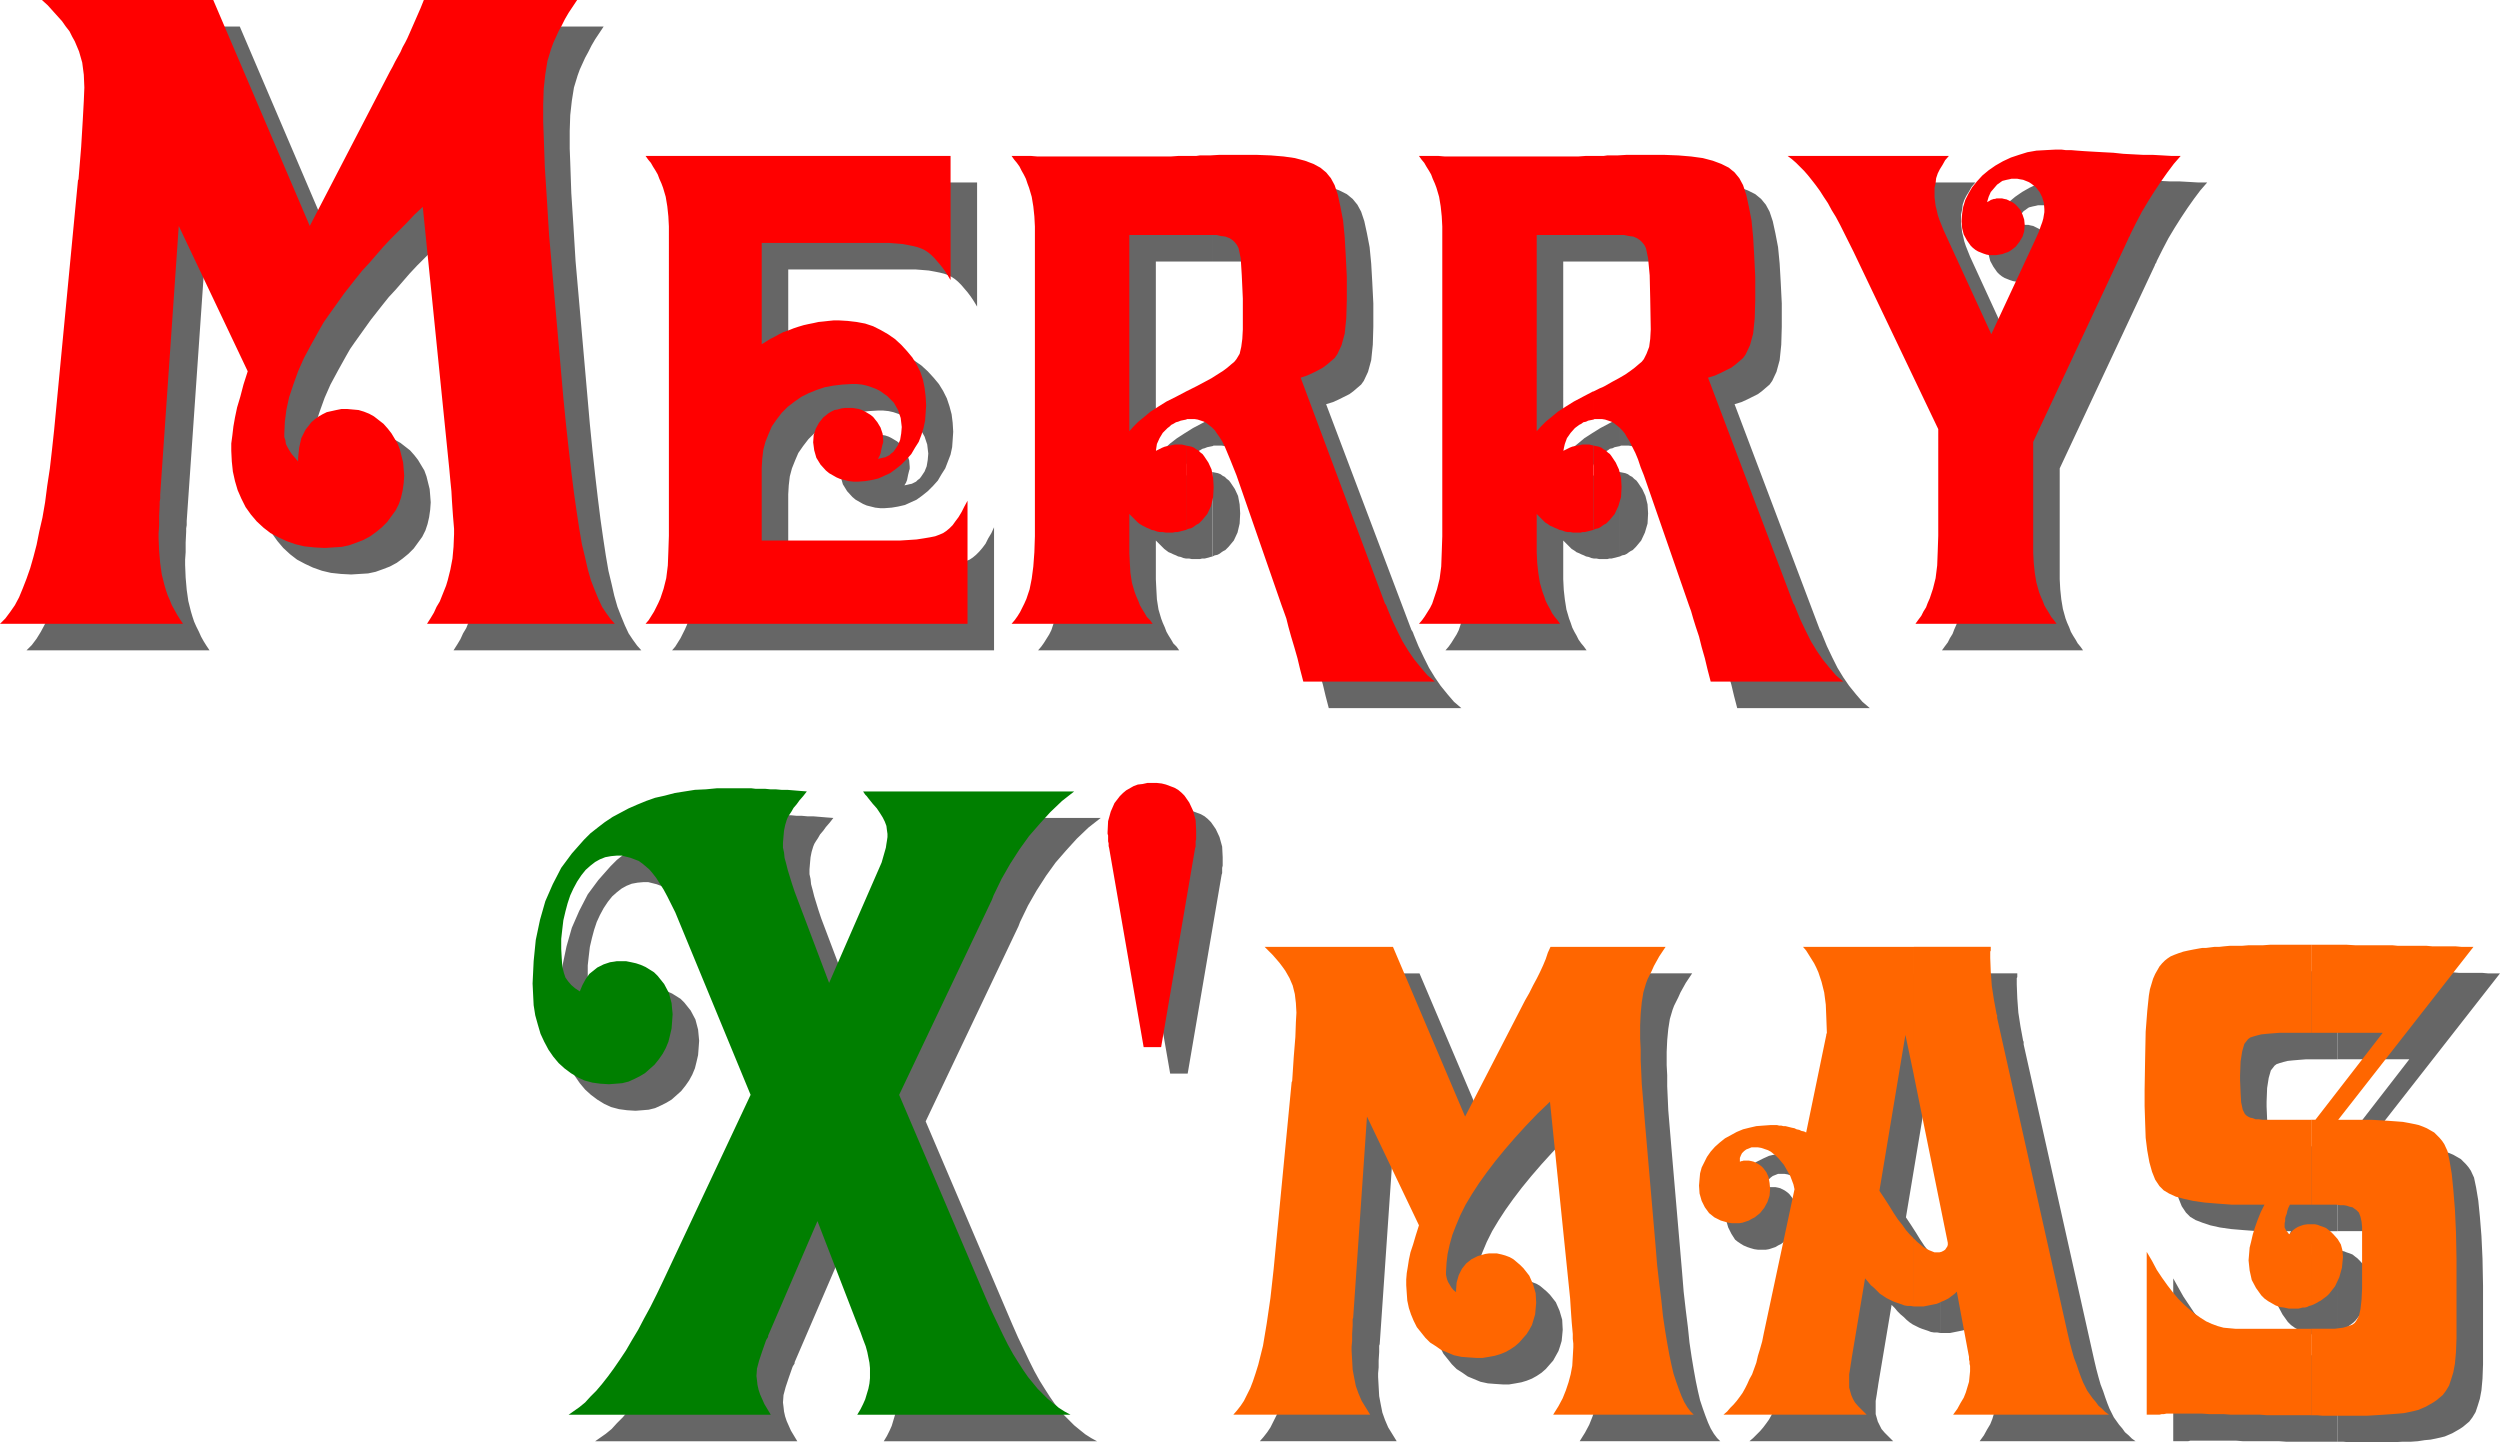
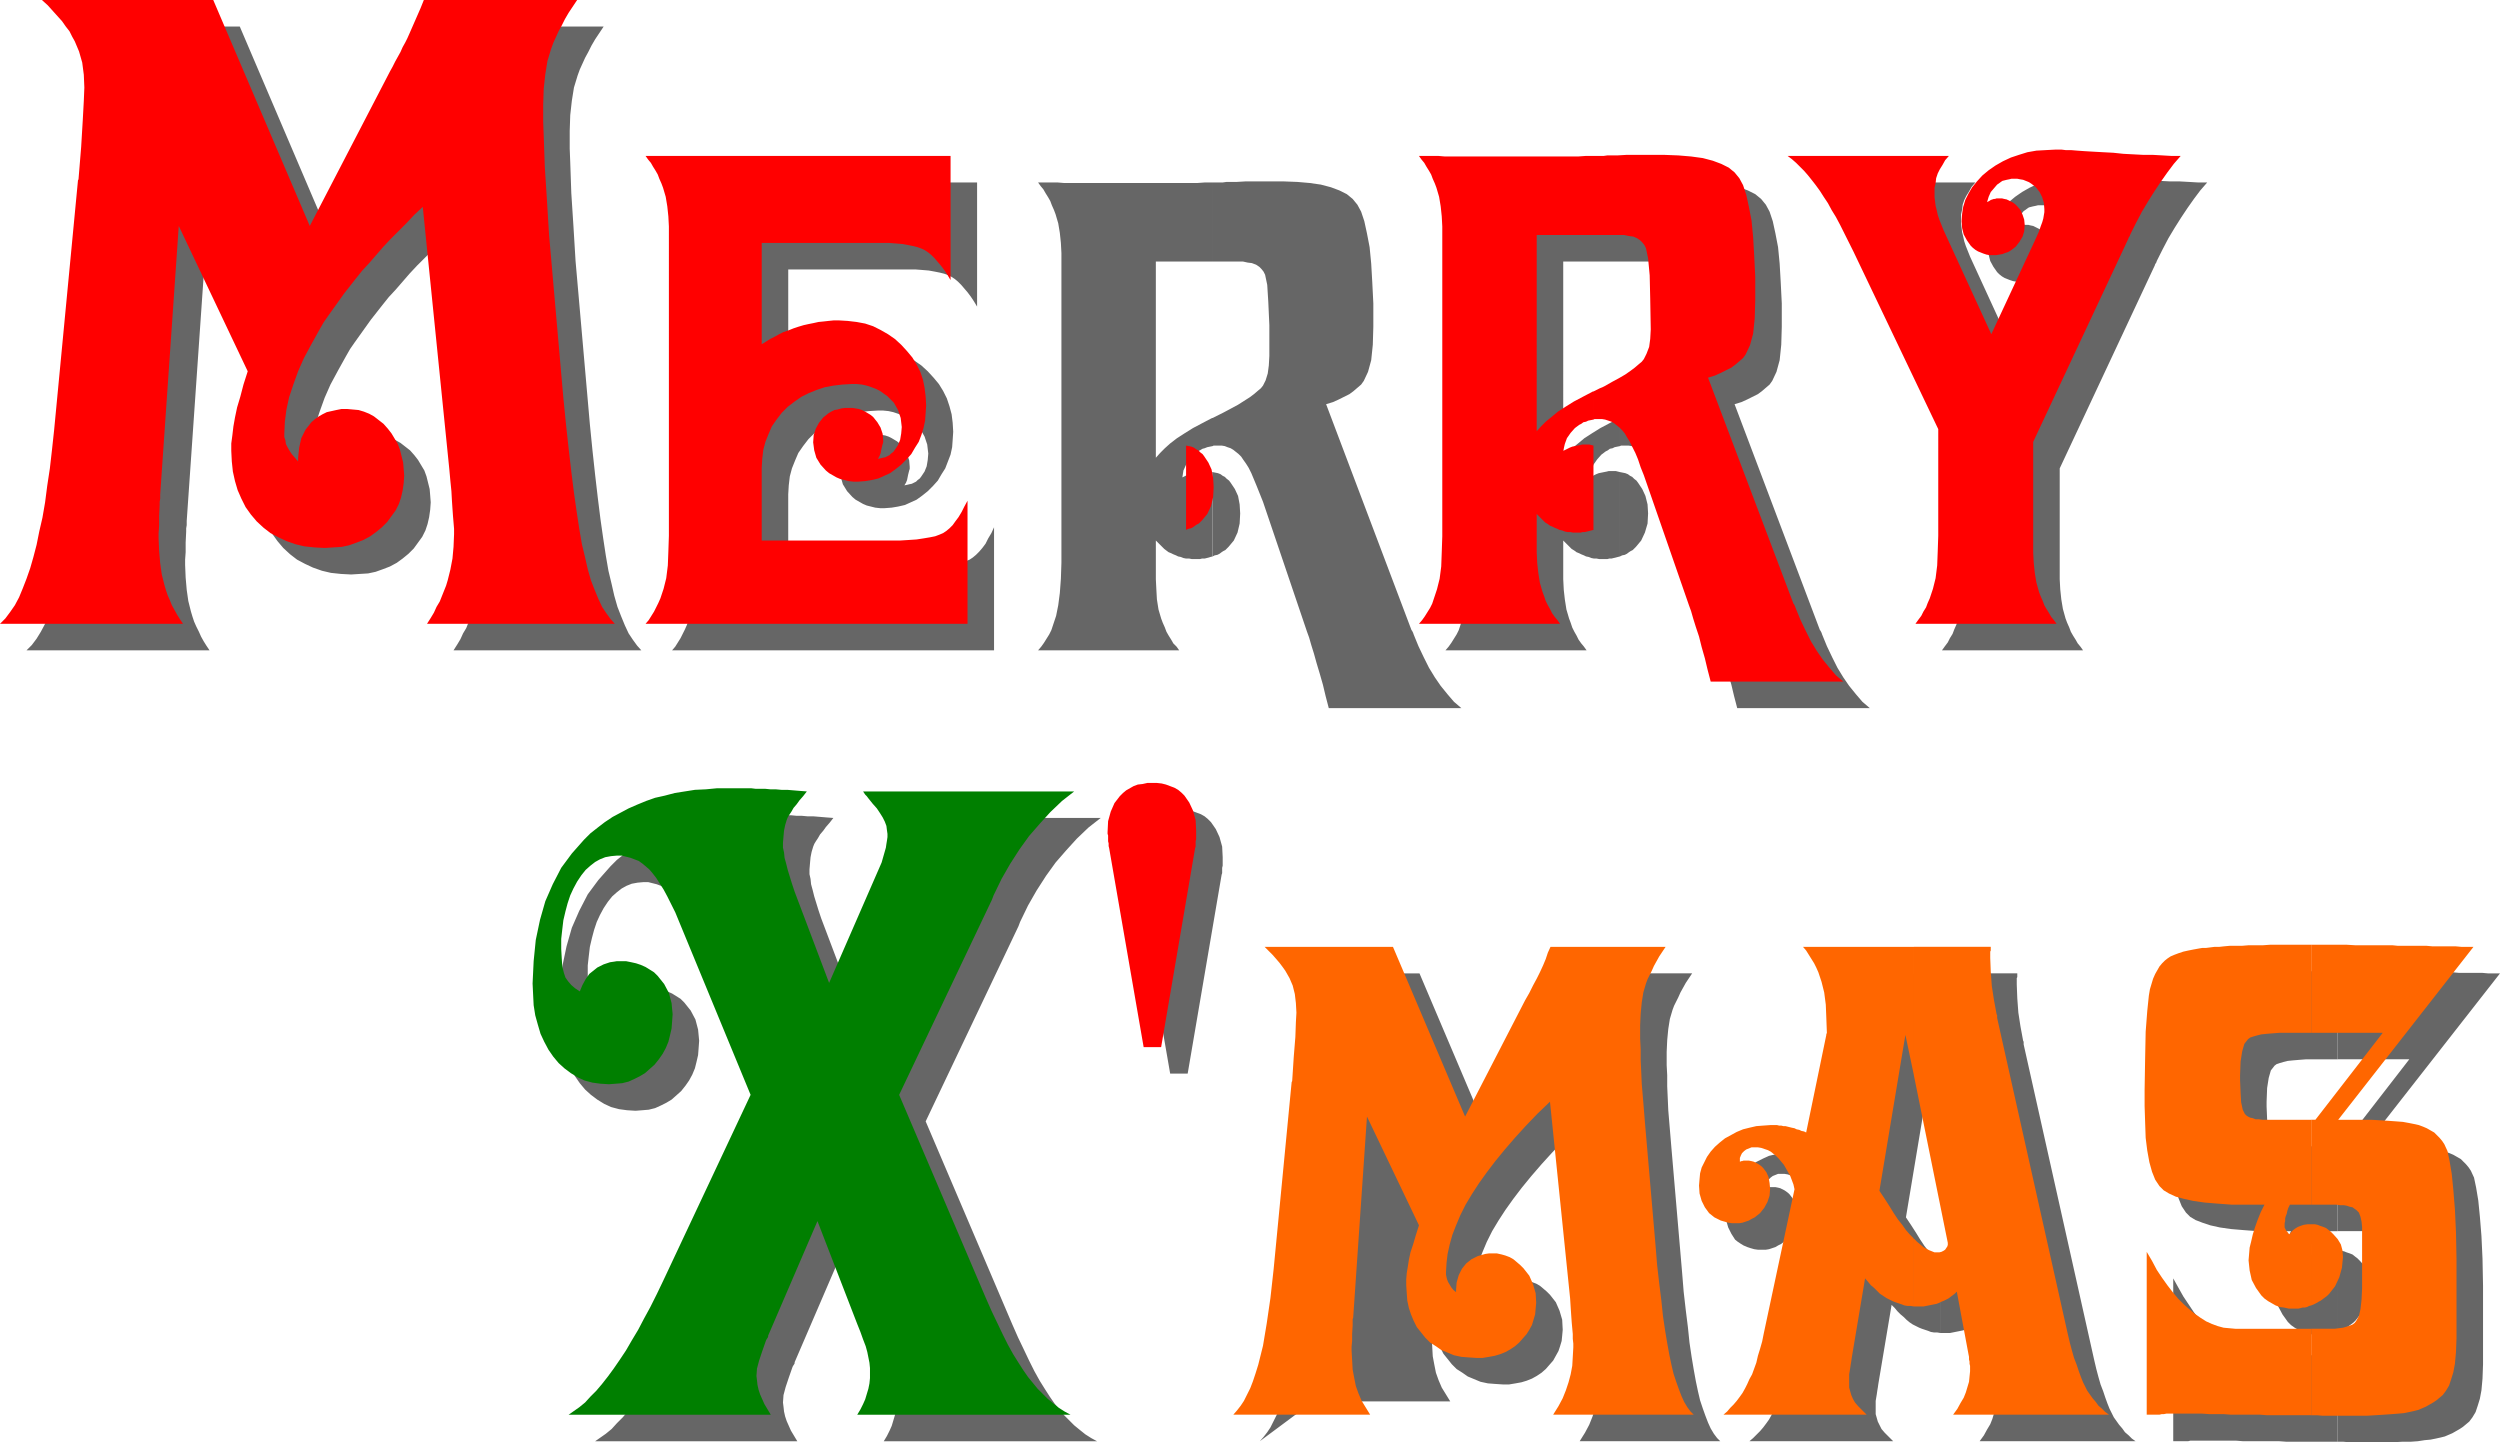
<svg xmlns="http://www.w3.org/2000/svg" width="4.713in" height="2.719in" fill-rule="evenodd" stroke-linecap="round" preserveAspectRatio="none" viewBox="0 0 4713 2719">
  <style>.pen1{stroke:none}.brush2{fill:#666}.brush3{fill:red}.brush5{fill:#f60}</style>
-   <path d="m1122 2717 10-7 10-7 11-9 10-11 11-11 11-13 11-14 11-15 11-16 12-18 11-19 12-20 11-21 12-22 12-23 12-25 165-352-135-327-7-17-8-16-7-14-7-13-7-11-7-11-7-9-6-7-7-6-6-5-7-5-8-3-8-3-8-2-8-2h-9l-11 1-11 2-10 4-9 5-9 7-9 8-8 10-8 12-7 13-6 13-5 15-4 15-4 17-2 17-2 18v19l1 18 1 15 3 12 3 9 5 7 6 7 7 6 9 6 5-12 6-11 7-10 10-8 5-4 6-3 6-3 6-2 6-2 7-1 6-1h17l10 2 9 2 9 3 9 4 8 5 8 5 7 7 12 15 9 17 5 19 2 21-1 14-1 13-3 13-3 12-5 12-6 11-7 10-8 10-9 8-9 8-10 6-10 5-11 5-12 3-12 1-13 1-16-1-15-2-15-4-13-6-13-8-12-9-11-10-10-12-9-13-8-15-7-15-5-17-5-18-3-19-1-20-1-21 2-42 4-40 8-38 10-35 14-32 16-31 20-27 23-26 12-12 14-11 13-10 15-10 15-8 15-8 16-7 17-7 17-6 18-4 19-5 19-3 19-3 21-1 21-2h64l8 1h18l10 1h10l11 1h11l12 1 12 1 13 1-7 9-7 8-5 7-6 7-4 7-4 6-3 5-2 5-3 10-2 10-1 11-1 12v9l2 9 1 10 3 11 3 12 4 13 4 13 5 15 65 172 99-227 2-7 2-7 2-7 2-7 1-7 1-6 1-7v-6l-1-7-1-8-3-8-4-8-5-8-6-9-8-9-8-10-3-4-3-3-2-3-2-3h398l-23 18-22 21-20 22-20 23-18 25-18 28-16 28-15 31-3 8-175 368 163 382 11 25 11 23 10 21 10 20 10 18 10 16 9 14 9 13 9 11 9 11 10 10 9 9 11 9 10 8 11 7 11 6h-402l6-10 5-10 4-9 3-10 3-10 2-10 1-10v-19l-1-10-2-10-2-10-3-11-5-13-5-14-6-15-75-194-93 216v2l-1 2-2 3-1 2-7 20-6 18-4 15-1 14 1 8 1 9 2 9 3 9 4 9 4 9 6 10 6 10h-381zm1117-693h-33l-65-375-1-4v-5l-1-4v-11l-1-3v-3l1-21 5-18 7-16 10-13 6-6 6-5 7-4 7-4 8-3 9-1 9-2h18l9 1 8 2 8 3 8 3 7 4 6 5 6 6 9 13 7 15 5 18 1 20v16l-1 4v10l-1 3-64 375zm136 693 7-8 7-9 6-9 6-12 6-12 5-13 5-15 5-16 9-36 7-42 7-48 6-54 33-353 1-2 3-46 3-37 1-28 1-18-1-18-2-17-4-16-6-14-4-7-4-7-5-7-5-8-6-7-7-8-7-7-8-8h242l136 320 113-219 8-14 7-14 7-13 6-12 6-13 5-12 4-12 5-11h217l-6 9-6 9-5 9-5 9-4 9-4 8-4 8-3 8-5 17-3 19-2 21-1 22v25l1 19v21l1 22 1 23 2 24 2 24 2 24 20 233 3 37 4 35 4 32 3 29 4 27 4 24 4 22 4 19 4 17 5 15 5 14 5 13 5 11 6 10 6 8 6 6h-265l10-16 8-15 6-15 5-15 4-15 3-16 1-17 1-18v-7l-1-9v-9l-1-11-1-11-1-14-1-15-1-16-38-371-24 23-22 23-20 22-19 22-18 22-16 21-15 21-13 20-12 20-10 20-8 19-7 18-5 18-4 18-2 17-1 17v5l1 5 1 4 2 5 3 5 3 5 4 5 5 5v-5l1-14 4-14 6-12 8-10 5-4 5-4 6-3 6-3 7-2 7-2 7-1h15l9 2 7 2 8 3 7 4 6 5 7 6 6 6 11 14 7 16 5 17 1 19-1 11-1 10-3 10-3 9-5 9-5 9-7 8-7 8-8 7-9 6-9 5-10 4-10 3-11 2-12 2h-12l-15-1-13-1-14-3-12-5-12-5-10-7-11-7-9-9-8-10-8-10-6-12-5-12-4-12-3-14-1-14-1-15v-11l1-12 2-12 2-13 3-14 5-15 5-17 6-19-98-205-26 379-1 3v12l-1 16v13l-1 11v7l1 18 1 18 3 16 3 15 5 14 6 14 8 13 8 13h-258zm1283-332v128h18l5-1 5-1 5-1 5-1 5-1 5-2 4-2 5-2 4-2 4-2 4-3 4-3 4-3 4-4 22 117 1 6v5l1 4v4l1 4v10l-1 10-1 10-3 10-3 10-4 10-6 10-6 11-8 11h294l-7-5-6-6-7-6-5-7-6-7-5-7-5-7-4-8-4-8-4-10-4-11-4-12-5-13-4-14-4-15-4-17-133-595v-5l-1-2-5-27-4-26-2-27-1-26v-12l1-2v-7h-145v242l64 316v4l-1 3-2 3-2 3-3 2-4 2-4 1h-9l-5-2-5-2-6-3-5-3-6-5-6-5-6-6zm0-308v-242h-209l6 7 5 8 5 8 5 8 4 8 4 9 3 9 3 9 5 20 3 23 1 25 1 27v2l-1 1v2l-38 184-4-2-5-1-4-2-5-1-4-2-5-1-4-1-4-1-4-1h-4l-4-1h-4l-4-1h-12l-14 1-13 1-13 3-13 3-11 5-12 6-11 6-10 8-9 8-7 9-7 10-5 10-5 10-3 11-1 11-1 12 1 15 4 14 6 12 7 11 5 4 6 4 5 3 7 3 6 2 7 2 7 1h15l6-1 6-2 6-2 5-3 6-3 5-4 5-4 8-10 6-11 4-12 1-14-1-11-2-10-4-9-6-8-3-3-4-3-3-2-4-2-4-2-4-1-5-1h-10l-3 1h-2l-1 1h-1v-7l2-5 2-4 4-4 4-3 5-2 5-2h12l6 1 6 2 6 2 6 3 5 4 5 4 5 5 5 6 5 6 4 7 4 7 4 7 3 8 3 8 2 9-58 272-3 15-4 14-4 13-3 13-4 11-4 11-5 9-4 9-4 8-5 9-5 7-6 8-6 7-6 6-7 7-7 6h271l-8-8-8-8-6-7-4-8-3-6-2-7-2-7v-25l1-6 1-6 1-7 1-6 1-7 25-149 6 6 5 6 6 6 6 5 5 5 6 5 6 4 6 3 6 3 5 2 6 2 6 2 5 2 6 1h6l6 1v-128h-1v-1l-7-7-7-8-7-10-8-10-8-12-8-13-9-14-10-15 49-294 16 76zm749 478v163h11l11 1h82l17-1h16l14-1 13-2 11-1 10-2 9-2 8-2 7-3 7-3 7-4 7-4 6-4 6-5 6-5 6-8 6-10 4-12 4-13 3-16 2-22 1-27v-148l-1-51-2-43-3-37-3-30-4-24-4-19-6-13-4-6-5-6-5-5-5-5-7-4-7-4-7-3-8-3-9-2-10-2-11-2-13-1-14-1-16-1-17-1h-62l255-326h-23l-11-1h-44l-11-1h-54l-10-1h-70l-17-1h-66v166h135l-127 164h-8v160h47l7 1h7l6 1 6 2 5 1 4 3 3 2 5 5 3 8 2 9 1 10v116l-1 21-2 18-3 13-5 9-3 4-4 3-5 2-6 2-7 2-8 1-8 1h-44z" class="pen1 brush2" />
+   <path d="m1122 2717 10-7 10-7 11-9 10-11 11-11 11-13 11-14 11-15 11-16 12-18 11-19 12-20 11-21 12-22 12-23 12-25 165-352-135-327-7-17-8-16-7-14-7-13-7-11-7-11-7-9-6-7-7-6-6-5-7-5-8-3-8-3-8-2-8-2h-9l-11 1-11 2-10 4-9 5-9 7-9 8-8 10-8 12-7 13-6 13-5 15-4 15-4 17-2 17-2 18v19l1 18 1 15 3 12 3 9 5 7 6 7 7 6 9 6 5-12 6-11 7-10 10-8 5-4 6-3 6-3 6-2 6-2 7-1 6-1h17l10 2 9 2 9 3 9 4 8 5 8 5 7 7 12 15 9 17 5 19 2 21-1 14-1 13-3 13-3 12-5 12-6 11-7 10-8 10-9 8-9 8-10 6-10 5-11 5-12 3-12 1-13 1-16-1-15-2-15-4-13-6-13-8-12-9-11-10-10-12-9-13-8-15-7-15-5-17-5-18-3-19-1-20-1-21 2-42 4-40 8-38 10-35 14-32 16-31 20-27 23-26 12-12 14-11 13-10 15-10 15-8 15-8 16-7 17-7 17-6 18-4 19-5 19-3 19-3 21-1 21-2h64l8 1h18l10 1h10l11 1h11l12 1 12 1 13 1-7 9-7 8-5 7-6 7-4 7-4 6-3 5-2 5-3 10-2 10-1 11-1 12v9l2 9 1 10 3 11 3 12 4 13 4 13 5 15 65 172 99-227 2-7 2-7 2-7 2-7 1-7 1-6 1-7v-6l-1-7-1-8-3-8-4-8-5-8-6-9-8-9-8-10-3-4-3-3-2-3-2-3h398l-23 18-22 21-20 22-20 23-18 25-18 28-16 28-15 31-3 8-175 368 163 382 11 25 11 23 10 21 10 20 10 18 10 16 9 14 9 13 9 11 9 11 10 10 9 9 11 9 10 8 11 7 11 6h-402l6-10 5-10 4-9 3-10 3-10 2-10 1-10v-19l-1-10-2-10-2-10-3-11-5-13-5-14-6-15-75-194-93 216v2l-1 2-2 3-1 2-7 20-6 18-4 15-1 14 1 8 1 9 2 9 3 9 4 9 4 9 6 10 6 10h-381zm1117-693h-33l-65-375-1-4v-5l-1-4v-11l-1-3v-3l1-21 5-18 7-16 10-13 6-6 6-5 7-4 7-4 8-3 9-1 9-2h18l9 1 8 2 8 3 8 3 7 4 6 5 6 6 9 13 7 15 5 18 1 20v16l-1 4v10l-1 3-64 375zm136 693 7-8 7-9 6-9 6-12 6-12 5-13 5-15 5-16 9-36 7-42 7-48 6-54 33-353 1-2 3-46 3-37 1-28 1-18-1-18-2-17-4-16-6-14-4-7-4-7-5-7-5-8-6-7-7-8-7-7-8-8h242l136 320 113-219 8-14 7-14 7-13 6-12 6-13 5-12 4-12 5-11h217l-6 9-6 9-5 9-5 9-4 9-4 8-4 8-3 8-5 17-3 19-2 21-1 22v25l1 19v21l1 22 1 23 2 24 2 24 2 24 20 233 3 37 4 35 4 32 3 29 4 27 4 24 4 22 4 19 4 17 5 15 5 14 5 13 5 11 6 10 6 8 6 6h-265l10-16 8-15 6-15 5-15 4-15 3-16 1-17 1-18v-7l-1-9v-9l-1-11-1-11-1-14-1-15-1-16-38-371-24 23-22 23-20 22-19 22-18 22-16 21-15 21-13 20-12 20-10 20-8 19-7 18-5 18-4 18-2 17-1 17v5l1 5 1 4 2 5 3 5 3 5 4 5 5 5v-5l1-14 4-14 6-12 8-10 5-4 5-4 6-3 6-3 7-2 7-2 7-1h15l9 2 7 2 8 3 7 4 6 5 7 6 6 6 11 14 7 16 5 17 1 19-1 11-1 10-3 10-3 9-5 9-5 9-7 8-7 8-8 7-9 6-9 5-10 4-10 3-11 2-12 2h-12l-15-1-13-1-14-3-12-5-12-5-10-7-11-7-9-9-8-10-8-10-6-12-5-12-4-12-3-14-1-14-1-15v-11v12l-1 16v13l-1 11v7l1 18 1 18 3 16 3 15 5 14 6 14 8 13 8 13h-258zm1283-332v128h18l5-1 5-1 5-1 5-1 5-1 5-2 4-2 5-2 4-2 4-2 4-3 4-3 4-3 4-4 22 117 1 6v5l1 4v4l1 4v10l-1 10-1 10-3 10-3 10-4 10-6 10-6 11-8 11h294l-7-5-6-6-7-6-5-7-6-7-5-7-5-7-4-8-4-8-4-10-4-11-4-12-5-13-4-14-4-15-4-17-133-595v-5l-1-2-5-27-4-26-2-27-1-26v-12l1-2v-7h-145v242l64 316v4l-1 3-2 3-2 3-3 2-4 2-4 1h-9l-5-2-5-2-6-3-5-3-6-5-6-5-6-6zm0-308v-242h-209l6 7 5 8 5 8 5 8 4 8 4 9 3 9 3 9 5 20 3 23 1 25 1 27v2l-1 1v2l-38 184-4-2-5-1-4-2-5-1-4-2-5-1-4-1-4-1-4-1h-4l-4-1h-4l-4-1h-12l-14 1-13 1-13 3-13 3-11 5-12 6-11 6-10 8-9 8-7 9-7 10-5 10-5 10-3 11-1 11-1 12 1 15 4 14 6 12 7 11 5 4 6 4 5 3 7 3 6 2 7 2 7 1h15l6-1 6-2 6-2 5-3 6-3 5-4 5-4 8-10 6-11 4-12 1-14-1-11-2-10-4-9-6-8-3-3-4-3-3-2-4-2-4-2-4-1-5-1h-10l-3 1h-2l-1 1h-1v-7l2-5 2-4 4-4 4-3 5-2 5-2h12l6 1 6 2 6 2 6 3 5 4 5 4 5 5 5 6 5 6 4 7 4 7 4 7 3 8 3 8 2 9-58 272-3 15-4 14-4 13-3 13-4 11-4 11-5 9-4 9-4 8-5 9-5 7-6 8-6 7-6 6-7 7-7 6h271l-8-8-8-8-6-7-4-8-3-6-2-7-2-7v-25l1-6 1-6 1-7 1-6 1-7 25-149 6 6 5 6 6 6 6 5 5 5 6 5 6 4 6 3 6 3 5 2 6 2 6 2 5 2 6 1h6l6 1v-128h-1v-1l-7-7-7-8-7-10-8-10-8-12-8-13-9-14-10-15 49-294 16 76zm749 478v163h11l11 1h82l17-1h16l14-1 13-2 11-1 10-2 9-2 8-2 7-3 7-3 7-4 7-4 6-4 6-5 6-5 6-8 6-10 4-12 4-13 3-16 2-22 1-27v-148l-1-51-2-43-3-37-3-30-4-24-4-19-6-13-4-6-5-6-5-5-5-5-7-4-7-4-7-3-8-3-9-2-10-2-11-2-13-1-14-1-16-1-17-1h-62l255-326h-23l-11-1h-44l-11-1h-54l-10-1h-70l-17-1h-66v166h135l-127 164h-8v160h47l7 1h7l6 1 6 2 5 1 4 3 3 2 5 5 3 8 2 9 1 10v116l-1 21-2 18-3 13-5 9-3 4-4 3-5 2-6 2-7 2-8 1-8 1h-44z" class="pen1 brush2" />
  <path d="M4407 2358v153l5-2 4-2 5-2 4-3 4-3 4-3 4-3 4-4 11-14 8-17 5-18 2-20-1-12-3-11-6-11-8-9-5-5-4-3-5-4-5-2-6-2-5-2-5-1h-7zm0-361v-166h-77l-14 1h-27l-12 1h-23l-11 1-9 1h-9l-8 1-8 1h-7l-6 1-11 2-10 2-9 2-9 3-8 3-7 3-6 4-5 4-5 5-5 6-4 7-4 7-4 9-3 10-3 10-2 12-3 29-3 39-1 50-1 60v30l1 31 1 29 3 24 4 22 5 18 6 15 8 12 8 8 10 6 13 5 15 5 18 4 21 3 24 2 27 2h62l-7 15-6 14-5 14-4 13-3 13-3 12-1 12-1 12 2 19 4 18 8 15 10 14 6 6 7 5 7 4 7 4 8 3 8 1 9 2h18l4-1 4-1h4l4-1 4-2 4-1v-153h-7l-7 1-6 2-5 2-5 3-4 3-4 4-3 4-2-2-2-3-2-2-1-2-1-2-1-2v-8l1-4v-5l1-4 2-5 1-5 2-6 3-6h40v-160h-92l-7-1h-6l-5-2-5-1-4-2-3-2-3-3-4-8-3-14-1-18-1-24v-9l1-26 3-19 4-14 7-9 4-3 6-2 7-2 8-2 10-1 12-1 13-1h59zm0 721v-163h-143l-11-1-11-1-11-3-11-4-11-5-11-6-10-8-11-8-10-10-11-10-10-12-10-13-10-15-10-15-9-16-10-18v-2 309h28l4-1h87l13 1h68l14 1h96zM50 1226l10-10 9-12 8-13 8-15 8-17 7-18 7-20 6-21 6-23 6-25 5-26 5-29 5-31 4-33 4-35 4-37 45-471 1-2 5-61 3-50 2-37 1-25-1-24-3-23-6-21-8-19-5-9-6-10-6-9-8-10-8-10-9-10-10-10-11-10h324l182 426 151-291 5-9 5-10 5-9 5-9 4-9 5-9 4-8 4-9 7-16 7-16 7-16 6-15h289l-8 12-8 12-7 12-6 12-6 11-5 11-5 11-4 11-7 23-4 25-3 27-1 30v33l1 26 1 29 1 29 2 31 2 31 2 33 2 33 27 308 5 50 5 46 5 43 5 40 5 35 5 33 5 29 6 25 5 22 6 21 7 18 7 17 7 15 8 12 8 11 8 9H855l7-11 6-10 5-11 6-10 4-10 4-10 4-10 3-10 5-20 4-21 2-22 1-24v-10l-1-12-1-12-1-14-1-15-1-18-2-20-2-22-50-494-16 15-15 16-15 15-15 15-14 15-13 15-13 15-13 14-12 15-11 14-11 14-10 14-10 14-10 14-9 13-8 14-15 27-14 26-11 25-9 25-8 24-5 23-3 23-1 22v7l2 6 1 7 3 6 4 7 4 6 6 7 6 7v-7l2-19 4-18 8-16 11-14 7-6 7-5 7-4 8-4 9-2 9-2 10-2h10l11 1 11 1 10 3 10 4 9 5 9 7 9 7 8 9 7 9 6 10 6 10 4 11 3 12 3 12 1 12 1 13-1 14-2 14-3 13-4 12-6 12-8 11-8 11-10 10-11 9-11 8-13 7-13 5-14 5-14 3-16 1-16 1-19-1-19-2-17-4-17-6-15-7-15-8-13-10-13-12-11-13-10-14-8-16-7-16-5-17-4-18-2-19-1-20v-14l2-15 2-17 3-17 4-19 6-20 6-23 8-25-130-274-35 506v8l-1 6v6l-1 21v18l-1 14v10l1 24 2 23 3 21 5 20 3 10 3 9 4 9 5 10 4 9 5 9 5 8 6 9H50zm1217 0 6-7 5-8 5-8 4-8 4-8 4-9 3-9 3-9 5-20 3-24 1-26 1-30V477l-1-19-2-19-3-18-5-17-3-8-4-9-3-8-4-7-5-8-4-7-5-6-5-7h575v234l-6-10-6-9-6-8-6-7-6-7-6-6-6-5-6-4-6-3-8-3-8-2-10-2-11-2-12-1-13-1h-240v191l8-5 8-5 8-4 9-5 8-4 9-3 10-4 9-3 10-3 9-2 10-2 9-2 10-1 9-1 10-1h9l17 1 17 2 16 3 15 5 14 7 14 8 13 9 12 11 11 12 10 12 8 13 7 14 5 15 4 15 2 16 1 17-1 15-1 14-3 14-5 13-5 13-7 11-7 12-9 10-10 10-10 8-11 8-11 5-11 5-13 3-12 2-13 1h-9l-9-1-8-2-8-2-7-3-7-4-7-4-6-5-10-11-8-13-4-14-2-15 1-14 4-12 6-11 8-10 5-4 5-4 5-3 6-3 6-1 7-2 7-1h14l6 1 6 1 6 2 6 3 5 3 5 3 5 4 8 10 6 10 4 12 1 12v4l-1 3-1 4-1 4-1 5-1 5-2 5-3 5 5-1 4-1 5-1 4-2 4-2 3-3 4-3 3-4 6-9 4-10 2-12 1-12-2-17-5-15-8-14-12-12-7-5-7-5-8-4-8-3-9-3-9-2-10-1h-10l-17 1-17 2-16 3-15 5-15 6-14 7-13 9-13 10-11 11-10 13-9 13-6 14-6 15-4 15-2 17-1 17v137h261l16-1 15-1 13-2 12-2 10-2 8-3 7-3 6-4 6-5 6-6 6-7 6-8 5-10 6-10 5-11v232h-607zm1019-336v159l4-2 5-1 4-2 4-3 3-2 4-2 3-3 3-3 10-12 7-15 4-17 1-19-1-17-3-16-6-13-8-12-3-4-4-3-4-4-4-2-4-3-5-2-5-1-5-1z" class="pen1 brush2" />
  <path d="M2286 788v53l2-1h15l6 1 5 2 6 2 5 3 5 4 5 4 5 5 4 6 5 7 5 8 5 10 5 12 5 12 6 15 6 15 83 245 4 11 4 14 5 16 5 18 6 20 6 21 5 21 6 23h250l-14-12-12-14-13-16-11-16-11-18-10-20-10-21-9-22-1-3-1-2-1-2-1-1-161-426 13-4 11-5 10-5 10-5 8-6 7-6 7-6 5-7 8-17 6-22 3-29 1-34v-44l-2-40-2-35-3-31-5-26-5-23-6-18-7-13-9-11-11-9-14-7-16-6-19-5-21-3-23-2-26-1h-72l-17 1h-19l-7 1h-19v149h57l9 2 8 1 8 3 6 4 4 4 4 5 3 6 4 19 2 32 2 44v58l-1 18-2 15-4 13-5 10-4 5-6 5-7 6-8 6-11 7-11 7-13 7-15 8-4 2-4 2-6 3-6 3zm0-295V344h-15l-14 1h-251l-12-1h-37l5 7 5 6 4 7 5 8 4 7 3 8 4 9 3 8 5 17 3 18 2 19 1 19v584l-1 30-2 27-3 23-4 20-3 9-3 9-3 9-4 8-5 8-5 8-5 7-6 7h266l-5-7-6-6-4-7-5-8-4-7-3-8-4-9-3-8-5-17-3-19-1-18-1-20v-73l4 4 4 4 4 4 4 4 4 3 4 3 5 2 4 2 5 2 4 2 5 1 5 2 5 1h6l5 1h15l4-1h5l4-1 4-1 3-1 4-1V890l-4-1-4-1h-13l-5 1-4 1-5 1-5 1-5 2-6 3-6 3 2-13 5-11 6-10 9-9 4-3 3-3 4-2 5-3 4-1 5-2 5-1 5-1v-53h-1l-19 10-17 9-16 10-14 9-13 10-10 9-9 9-8 9V493h107zm768 397v159l4-2 5-1 4-2 4-3 3-2 4-2 3-3 3-3 10-12 7-15 5-17 1-19-1-17-4-16-6-13-8-12-3-4-4-3-4-4-4-2-4-3-5-2-5-1-5-1z" class="pen1 brush2" />
  <path d="M3054 788v53l2-1h14l6 1 6 2 6 2 5 3 5 4 5 4 5 5 5 6 4 7 5 8 6 10 5 12 5 12 6 15 6 15 84 245 4 11 4 14 5 16 6 18 5 20 6 21 5 21 6 23h250l-14-12-12-14-13-16-11-16-11-18-10-20-10-21-9-22-1-3-1-2-1-2-1-1-161-426 13-4 11-5 10-5 10-5 8-6 7-6 7-6 5-7 8-17 6-22 3-29 1-34v-44l-2-40-2-35-3-31-5-26-5-23-6-18-7-13-9-11-11-9-14-7-16-6-19-5-22-3-24-2-26-1h-72l-17 1h-19l-7 1h-19v149h57l10 2 8 1 7 3 6 4 4 4 4 5 3 6 4 19 3 32 1 44 1 58-1 18-2 15-4 13-5 10-4 5-6 5-8 6-8 6-11 7-11 7-13 7-15 8-4 2-4 2-6 3-6 3zm0-295V344h-15l-14 1h-251l-12-1h-37l5 7 5 6 4 7 5 8 4 7 3 8 4 9 3 8 5 17 3 18 2 19 1 19v584l-1 30-1 27-3 23-5 20-3 9-3 9-3 9-4 8-5 8-5 8-5 7-6 7h266l-5-7-5-6-5-7-4-8-4-7-4-8-3-9-3-8-5-17-3-19-2-18-1-20v-73l4 4 4 4 4 4 4 4 5 3 4 3 5 2 4 2 5 2 4 2 5 1 5 2 5 1h5l5 1h15l4-1h4l4-1 4-1 4-1 4-1V890l-4-1-4-1h-13l-4 1-5 1-5 1-5 1-5 2-6 3-6 3 3-13 4-11 7-10 8-9 4-3 4-3 4-2 4-3 5-1 4-2 5-1 5-1v-53h-1l-19 10-17 9-16 10-14 9-12 10-11 9-9 9-8 9V493h107zm607 733 5-7 6-8 4-8 5-8 3-8 4-9 3-9 3-9 5-20 3-24 1-26 1-30V859l-160-335-9-18-8-16-8-16-8-15-8-13-7-13-8-12-7-11-8-11-7-9-8-10-7-8-8-8-7-7-8-7-8-6h304l-7 8-5 9-5 8-4 8-3 9-1 9-2 9v18l1 8 1 8 2 8 2 9 3 9 4 10 4 10 90 196 81-174 5-11 4-9 3-9 3-8 2-7 1-6 1-6v-6l-1-12-3-10-5-10-7-9-5-4-4-3-5-3-5-2-5-2-6-1-5-1h-11l-4 1-5 1-4 1-4 1-3 2-4 3-3 2-6 7-6 7-4 9-3 10 4-2 3-2 3-1 3-1h2l3-1h10l4 1 5 1 4 2 4 2 4 2 4 3 4 4 6 7 4 9 3 9 1 10-1 12-3 10-6 10-7 9-5 4-4 3-5 3-6 2-5 2-6 1-6 1h-12l-6-1-6-2-5-2-5-2-5-3-5-4-4-4-7-10-6-11-3-12-1-13 1-14 2-13 4-13 6-12 7-12 9-11 10-11 12-10 13-9 14-8 15-7 15-5 16-5 17-3 18-1 19-1h10l8 1h10l12 1 14 1 17 1 18 1 19 1 19 2 19 1 19 1h18l18 1 17 1h17l-13 15-12 16-12 17-12 18-12 19-12 20-11 21-11 22-1 3-2 3-1 3-1 2-178 380v209l1 19 2 19 3 18 5 18 3 8 4 9 3 8 4 7 5 8 4 7 5 6 5 7h-266z" class="pen1 brush2" />
  <path d="m0 1176 10-10 9-12 9-13 8-15 7-17 7-18 7-20 6-21 6-23 5-25 6-26 5-29 4-31 5-33 4-35 4-37 45-471 1-2 5-61 3-50 2-37 1-25-1-24-3-23-6-21-8-19-5-9-5-10-7-9-7-10-9-10-9-10-9-10L79 0h323l182 426 151-291 5-9 5-10 5-9 5-9 4-9 5-9 4-8 4-9 7-16 7-16 7-16 6-15h289l-8 12-8 12-7 12-6 12-6 11-5 11-5 11-4 11-7 23-4 25-3 27-1 30v33l1 26 1 29 1 29 2 31 2 31 2 33 2 33 27 308 5 50 5 46 5 43 5 40 5 35 5 33 5 29 6 25 5 22 6 21 7 18 7 17 7 15 8 12 8 11 8 9H805l7-11 6-10 5-11 6-10 4-10 4-10 4-10 3-10 5-20 4-21 2-22 1-24v-10l-1-12-1-12-1-14-1-15-1-18-2-20-2-22-50-494-16 15-15 16-15 15-15 15-14 15-13 15-13 15-13 14-12 15-11 14-11 14-10 14-10 14-10 14-9 13-8 14-15 27-14 26-11 25-9 25-8 24-5 23-3 23-1 22v7l2 6 1 7 3 6 4 7 4 6 6 7 6 7v-7l2-19 4-18 8-16 11-14 7-6 7-5 7-4 8-4 9-2 9-2 10-2h10l11 1 11 1 10 3 10 4 9 5 9 7 9 7 8 9 7 9 6 10 6 10 4 11 3 12 3 12 1 12 1 13-1 14-2 14-3 13-4 12-6 12-8 11-8 11-10 10-11 9-11 8-13 7-13 5-14 5-14 3-16 1-16 1-19-1-19-2-17-4-17-6-15-7-15-8-13-10-13-12-11-13-10-14-8-16-7-16-5-17-4-18-2-19-1-20v-14l2-15 2-17 3-17 4-19 6-20 6-23 8-25-130-274-35 506v8l-1 6v6l-1 21v18l-1 14v10l1 24 2 23 3 21 5 20 3 10 3 9 4 9 4 10 5 9 5 9 5 8 6 9H0zm1217 0 6-7 5-8 5-8 4-8 4-8 4-9 3-9 3-9 5-20 3-24 1-26 1-30V427l-1-19-2-19-3-18-5-17-3-8-4-9-3-8-4-7-5-8-4-7-5-6-5-7h575v234l-6-10-6-9-6-8-6-7-6-7-6-6-6-5-6-4-6-3-8-3-8-2-10-2-11-2-12-1-13-1h-240v191l8-5 8-5 8-4 9-5 8-4 9-3 10-4 9-3 10-3 9-2 10-2 9-2 10-1 9-1 10-1h9l17 1 17 2 16 3 15 5 14 7 14 8 13 9 12 11 11 12 10 12 8 13 7 14 5 15 3 15 2 16 1 17-1 15-1 14-3 14-4 13-5 13-7 11-7 12-9 10-10 10-10 8-11 8-11 5-11 5-13 3-12 2-13 1h-9l-9-1-8-2-8-2-7-3-7-4-7-4-6-5-10-11-8-13-4-14-2-15 1-14 4-12 6-11 8-10 5-4 5-4 5-3 6-3 6-1 7-2 7-1h14l6 1 6 1 6 2 6 3 5 3 5 3 5 4 8 10 6 10 4 12 1 12v4l-1 3-1 4-1 4-1 5-1 5-2 5-3 5 5-1 4-1 5-1 4-2 4-2 3-3 4-3 3-4 6-9 4-10 2-12 1-12-2-17-5-15-8-14-12-12-7-5-7-5-8-4-8-3-9-3-9-2-10-1h-10l-17 1-17 2-16 3-15 5-15 6-14 7-13 9-13 10-11 11-10 13-9 13-6 14-6 15-4 15-2 17-1 17v137h261l16-1 15-1 13-2 12-2 10-2 8-3 7-3 6-4 6-5 6-6 5-7 6-8 6-10 5-10 6-11v232h-607zm1019-336v159l4-2 5-1 4-2 4-3 3-2 4-2 3-3 3-3 10-12 7-15 4-17 1-19-1-17-3-16-6-13-8-12-3-4-4-3-4-4-4-2-4-3-5-2-5-1-5-1z" class="pen1 brush3" />
-   <path d="M2236 738v53l2-1h14l6 1 6 2 6 2 5 3 5 4 5 4 5 5 4 6 5 7 5 8 5 10 5 12 5 12 6 15 6 15 85 245 4 11 5 14 4 16 5 18 6 20 6 21 5 21 6 23h248l-14-12-12-14-13-16-11-16-11-18-10-20-10-21-9-22-1-3-1-2-1-2-1-1-159-426 12-4 11-5 10-5 9-5 8-6 7-6 7-6 5-7 8-17 6-22 3-29 1-34v-44l-2-40-2-35-3-31-5-26-5-23-6-18-7-13-9-11-11-9-13-7-16-6-19-5-21-3-24-2-26-1h-72l-17 1h-19l-7 1h-19v149h57l9 2 8 1 8 3 6 4 4 4 4 5 3 6 4 19 2 32 2 44v58l-1 18-2 15-3 13-6 10-4 5-6 5-7 6-8 6-11 7-11 7-13 7-15 8-4 2-4 2-6 3-6 3zm0-295V294h-15l-14 1h-251l-12-1h-37l5 7 5 6 5 7 4 8 4 7 4 8 3 9 3 8 5 17 3 18 2 19 1 19v584l-1 30-2 27-3 23-4 20-3 9-3 9-4 9-4 8-4 8-5 8-5 7-6 7h266l-5-7-6-6-4-7-5-8-4-7-3-8-4-9-3-8-5-17-3-19-1-18-1-20v-73l4 4 4 4 4 4 4 4 4 3 5 3 4 2 4 2 5 2 4 2 5 1 5 2 5 1h6l5 1h14l5-1h4l4-1 4-1 4-1 4-1V840l-4-1-4-1h-13l-5 1-4 1-5 1-5 1-5 2-6 3-6 3 2-13 5-11 6-10 9-9 4-3 3-3 4-2 5-3 4-1 5-2 5-1 5-1v-53l-19 10-18 9-16 10-14 9-12 10-11 9-9 9-8 9V443h107zm768 397v159l4-2 5-1 4-2 4-3 3-2 4-2 3-3 3-3 10-12 7-15 5-17 1-19-1-17-4-16-6-13-8-12-3-4-4-3-4-4-4-2-4-3-5-2-5-1-5-1z" class="pen1 brush3" />
  <path d="M3004 738v53l2-1h14l6 1 6 2 6 2 5 3 5 4 5 4 5 5 5 6 4 7 5 8 5 10 6 12 5 12 5 15 6 15 85 245 4 11 4 14 5 16 6 18 5 20 6 21 5 21 6 23h250l-14-12-12-14-13-16-11-16-11-18-10-20-10-21-9-22-1-3-1-2-1-2-1-1-161-426 13-4 11-5 10-5 10-5 8-6 7-6 7-6 5-7 8-17 6-22 3-29 1-34v-44l-2-40-2-35-3-31-5-26-5-23-6-18-7-13-9-11-11-9-14-7-16-6-19-5-22-3-24-2-26-1h-72l-17 1h-19l-7 1h-19v149h57l10 2 8 1 7 3 6 4 4 4 4 5 3 6 4 19 3 32 1 44 1 58-1 18-2 15-5 13-5 10-4 5-6 5-7 6-8 6-10 7-12 7-13 7-14 8-4 2-5 2-6 3-6 3zm0-295V294h-15l-14 1h-251l-12-1h-37l5 7 5 6 4 7 5 8 4 7 3 8 4 9 3 8 5 17 3 18 2 19 1 19v584l-1 30-1 27-3 23-5 20-3 9-3 9-3 9-4 8-5 8-5 8-5 7-6 7h266l-5-7-5-6-5-7-4-8-4-7-4-8-3-9-3-8-5-17-3-19-2-18-1-20v-73l4 4 4 4 4 4 4 4 5 3 4 3 5 2 4 2 5 2 4 2 5 1 5 2 5 1h5l5 1h15l4-1h4l4-1 4-1 4-1 4-1V840l-4-1-4-1h-13l-4 1-5 1-5 1-5 1-5 2-6 3-6 3 3-13 4-11 7-10 8-9 4-3 4-3 4-2 4-3 5-1 4-2 5-1 5-1v-53h-1l-19 10-17 9-16 10-14 9-12 10-11 9-9 9-8 9V443h107zm607 733 5-7 6-8 4-8 5-8 3-8 4-9 3-9 3-9 5-20 3-24 1-26 1-30V809l-160-335-9-18-8-16-8-16-8-15-8-13-7-13-8-12-7-11-8-11-7-9-8-10-7-8-8-8-7-7-8-7-8-6h304l-7 8-5 9-5 8-4 8-3 9-1 9-2 9v18l1 8 1 8 2 8 2 9 3 9 4 10 4 10 90 196 81-174 5-11 4-9 3-9 3-8 2-7 1-6 1-6v-6l-1-12-3-10-5-10-7-9-5-4-4-3-5-3-5-2-5-2-6-1-5-1h-11l-4 1-5 1-4 1-4 1-3 2-4 3-3 2-6 7-6 7-4 9-3 10 4-2 3-2 3-1 3-1h2l3-1h10l4 1 5 1 4 2 4 2 4 2 4 3 4 4 6 7 4 9 3 9 1 10-1 12-3 10-6 10-7 9-5 4-4 3-5 3-6 2-5 2-6 1-6 1h-12l-6-1-6-2-5-2-5-2-5-3-5-4-4-4-7-10-6-11-3-12-1-13 1-14 2-13 4-13 6-12 7-12 9-11 10-11 12-10 13-9 14-8 15-7 15-5 16-5 17-3 18-1 19-1h10l8 1h10l12 1 14 1 17 1 18 1 19 1 19 2 19 1 19 1h18l18 1 17 1h17l-13 15-12 16-12 17-12 18-12 19-12 20-11 21-11 22-1 3-2 3-1 3-1 2-178 380v209l1 19 2 19 3 18 5 18 3 8 4 9 3 8 4 7 5 8 4 7 5 6 5 7h-266z" class="pen1 brush3" />
  <path d="m1072 2667 10-7 10-7 11-9 10-11 11-11 11-13 11-14 11-15 11-16 12-18 11-19 12-20 11-21 12-22 12-24 12-25 165-351-135-327-7-17-8-16-7-14-7-13-7-11-7-11-7-9-6-7-7-6-6-5-7-5-8-3-8-3-8-2-8-2h-9l-11 1-11 2-10 4-9 5-9 7-9 8-8 10-8 12-7 13-6 13-5 15-4 15-4 17-2 17-2 18v19l1 18 1 15 3 12 3 9 5 7 6 7 7 6 9 6 5-12 6-11 7-10 10-8 5-4 6-3 6-3 6-2 6-2 7-1 6-1h17l10 2 9 2 9 3 9 4 8 5 8 5 7 7 12 15 9 17 5 19 2 21-1 14-1 13-3 13-3 12-5 12-6 11-7 10-8 10-9 8-9 8-10 6-10 5-11 5-12 3-12 1-13 1-16-1-15-2-15-4-13-6-13-8-12-9-11-10-10-12-9-13-8-15-7-15-5-17-5-18-3-19-1-20-1-21 2-42 4-40 8-38 10-35 14-32 16-31 20-27 23-26 12-12 14-11 13-10 15-10 15-8 15-8 16-7 17-7 17-6 18-4 19-5 19-3 19-3 21-1 21-2h64l8 1h18l10 1h10l11 1h11l12 1 12 1 13 1-7 9-7 8-5 7-6 7-4 7-4 6-3 5-2 5-3 10-2 10-1 11-1 12v9l2 9 1 10 3 11 3 12 4 13 4 13 5 15 65 172 99-227 2-7 2-7 2-7 2-7 1-7 1-6 1-7v-6l-1-7-1-8-3-8-4-8-5-8-6-9-8-9-8-10-3-4-3-3-2-3-2-3h398l-23 18-22 21-20 22-20 23-18 25-18 28-16 28-15 31-3 8-175 368 163 382 11 25 11 23 10 21 10 20 10 18 10 16 9 14 9 13 9 11 9 11 10 10 9 9 11 9 10 8 11 7 11 6h-402l6-10 5-10 4-9 3-10 3-10 2-10 1-10v-19l-1-10-2-10-2-10-3-11-5-13-5-14-6-15-75-194-93 216v2l-1 2-2 3-1 2-7 20-6 18-4 15-1 14 1 8 1 9 2 9 3 9 4 9 4 9 6 10 6 10h-381z" class="pen1" style="fill:#007f00" />
  <path d="M2189 1974h-33l-65-375-1-4v-5l-1-4v-11l-1-3v-3l1-21 5-18 7-16 10-13 6-6 6-5 7-4 7-4 8-3 9-1 9-2h18l9 1 8 2 8 3 8 3 7 4 6 5 6 6 9 13 7 15 5 18 1 20v16l-1 4v10l-1 3-64 375z" class="pen1 brush3" />
  <path d="m2325 2667 7-8 7-9 6-9 6-12 6-12 5-13 5-15 5-16 9-36 7-42 7-48 6-54 34-353 1-2 3-46 3-37 1-28 1-18-1-18-2-17-4-16-6-14-4-7-4-7-5-7-6-8-6-7-7-8-7-7-8-8h242l136 320 113-219 8-14 7-14 7-13 6-12 6-13 5-12 4-12 5-11h217l-6 9-6 9-5 9-5 9-4 9-4 8-4 8-3 8-5 17-3 19-2 21-1 22v25l1 20v20l1 22 1 23 2 24 2 24 2 25 20 232 3 37 4 35 4 32 3 29 4 27 4 24 4 22 4 19 4 17 5 15 5 14 5 13 5 11 6 10 6 8 6 6h-265l10-16 8-15 6-15 5-15 4-15 3-16 1-17 1-18v-7l-1-9v-9l-1-11-1-11-1-14-1-15-1-16-38-371-24 23-22 23-20 22-19 22-18 22-16 21-15 21-13 20-12 20-10 20-8 19-7 18-5 18-4 18-2 17-1 17v5l1 5 1 4 2 5 3 5 3 5 4 5 5 4v-4l1-14 4-14 6-12 8-10 5-4 5-4 6-3 6-3 7-2 7-2 7-1h15l9 2 7 2 8 3 7 4 6 5 7 6 6 6 11 14 7 16 5 17 1 18-1 11-1 11-3 10-3 10-5 9-5 8-7 8-7 8-8 7-9 6-9 5-10 4-10 3-11 2-12 2h-12l-15-1-13-1-14-3-12-5-12-5-10-7-11-7-9-9-8-10-8-10-6-12-5-12-4-12-3-14-1-14-1-15v-11l1-12 2-12 2-13 3-14 5-15 5-17 6-19-98-205-26 379-1 3v12l-1 16v13l-1 11v7l1 18 1 18 3 16 3 15 5 14 6 14 8 13 8 13h-258zm1283-332v128h18l5-1 5-1 5-1 5-1 5-1 5-2 4-2 5-2 4-2 4-2 4-3 4-3 4-3 4-4 22 118 1 5v5l1 4v4l1 4v10l-1 10-1 10-3 10-3 10-4 10-6 10-6 11-8 11h294l-7-5-6-6-7-6-5-7-6-7-5-7-5-7-4-8-4-8-4-10-4-11-4-12-5-13-4-14-4-15-4-17-133-595v-5l-1-2-5-27-4-26-2-27-1-26v-12l1-2v-7h-145v242l64 316v4l-1 3-2 3-2 3-3 2-4 2-4 1h-9l-5-2-5-2-6-3-5-3-6-5-6-5-6-6zm0-308v-242h-209l6 7 5 8 5 8 5 8 4 8 4 9 3 9 3 9 5 20 3 23 1 25 1 27v2l-1 1v2l-38 184-4-2-5-1-4-2-5-1-4-2-5-1-4-1-4-1-4-1h-4l-4-1h-4l-4-1h-12l-14 1-13 1-13 3-12 3-12 5-11 6-11 6-10 8-9 8-8 9-7 10-5 10-5 10-3 11-1 11-1 12 1 15 4 14 6 12 8 11 5 4 5 4 6 3 6 3 7 2 7 2 7 1h14l6-1 6-2 6-2 5-3 6-3 5-4 5-4 8-10 6-11 4-12 1-13-1-11-2-11-4-9-6-8-3-3-4-3-3-2-4-2-4-2-4-1-5-1h-10l-3 1h-2l-1 1h-1v-7l2-5 2-4 4-4 4-3 5-2 5-2h12l6 1 6 2 6 2 6 3 5 4 5 4 5 5 5 6 5 6 4 7 4 7 4 7 3 8 3 8 2 9-58 272-3 15-4 14-4 13-3 13-4 11-4 11-5 9-4 9-4 8-5 9-5 7-6 8-6 7-6 6-6 7-7 6h270l-8-8-8-8-6-7-4-7-3-7-2-7-2-7v-25l1-6 1-6 1-7 1-6 1-7 25-149 6 7 5 6 6 5 6 6 5 5 6 4 6 4 6 3 6 3 5 2 6 2 6 2 5 2 6 1h6l6 1v-128h-1v-1l-7-7-7-8-7-10-8-10-8-12-8-13-9-14-10-15 49-294 16 76zm749 478v163h11l11 1h82l17-1 16-1 14-1 13-1 11-1 10-2 9-2 8-2 7-3 7-3 7-4 7-4 6-4 6-5 6-5 6-8 6-10 4-12 4-13 3-16 2-22 1-26v-149l-1-51-2-43-3-37-3-30-4-24-4-19-6-13-4-6-5-6-5-5-5-5-7-4-7-4-7-3-8-3-9-2-10-2-11-2-13-1-14-1-16-1-17-1h-62l255-326h-23l-11-1h-44l-11-1h-54l-10-1h-70l-17-1h-66v166h135l-127 164h-8v160h47l7 1h7l6 1 6 2 5 1 4 3 3 2 5 5 3 8 2 9 1 10v116l-1 21-2 18-3 13-5 9-3 4-4 3-5 2-6 2-7 2-8 1-8 1h-44z" class="pen1 brush5" />
  <path d="M4357 2308v153l5-2 4-2 5-3 4-2 4-3 4-3 4-3 4-4 11-14 8-17 5-18 2-20-1-13-3-11-6-10-8-9-5-5-4-3-5-4-5-2-6-2-5-2-5-1h-7zm0-361v-166h-77l-14 1h-27l-12 1h-23l-11 1-9 1h-9l-8 1-8 1h-7l-6 1-11 2-10 2-9 2-9 3-8 3-7 3-6 4-5 4-5 5-5 6-4 7-4 7-4 9-3 10-3 10-2 12-3 29-3 39-1 50-1 60v30l1 31 1 29 3 24 4 22 5 18 6 15 8 12 8 8 10 6 13 6 15 4 18 4 21 3 24 2 27 2h62l-7 14-6 15-5 14-4 13-3 13-3 12-1 12-1 12 2 19 4 18 8 15 10 14 6 6 7 5 7 4 7 4 8 3 8 1 9 2h18l4-1 4-1h4l4-1 4-2 4-1v-153h-7l-7 1-6 2-5 2-5 3-4 3-4 4-3 4-2-2-2-3-2-2-1-2-1-2-1-2v-8l1-4v-5l1-4 2-5 1-5 2-6 3-6h40v-160h-92l-7-1h-6l-5-2-5-1-4-2-3-2-3-3-4-8-3-14-1-18-1-24v-9l1-26 3-19 4-14 7-9 4-3 6-2 7-2 8-2 10-1 12-1 13-1h59zm0 721v-163h-143l-11-1-11-1-11-3-11-4-11-5-11-7-10-7-11-9-10-9-11-11-10-12-10-13-10-14-10-15-9-17-10-17v-2 309h24l4-1h4l5-1h68l14 1h27l13 1h55l13 1h83z" class="pen1 brush5" />
</svg>